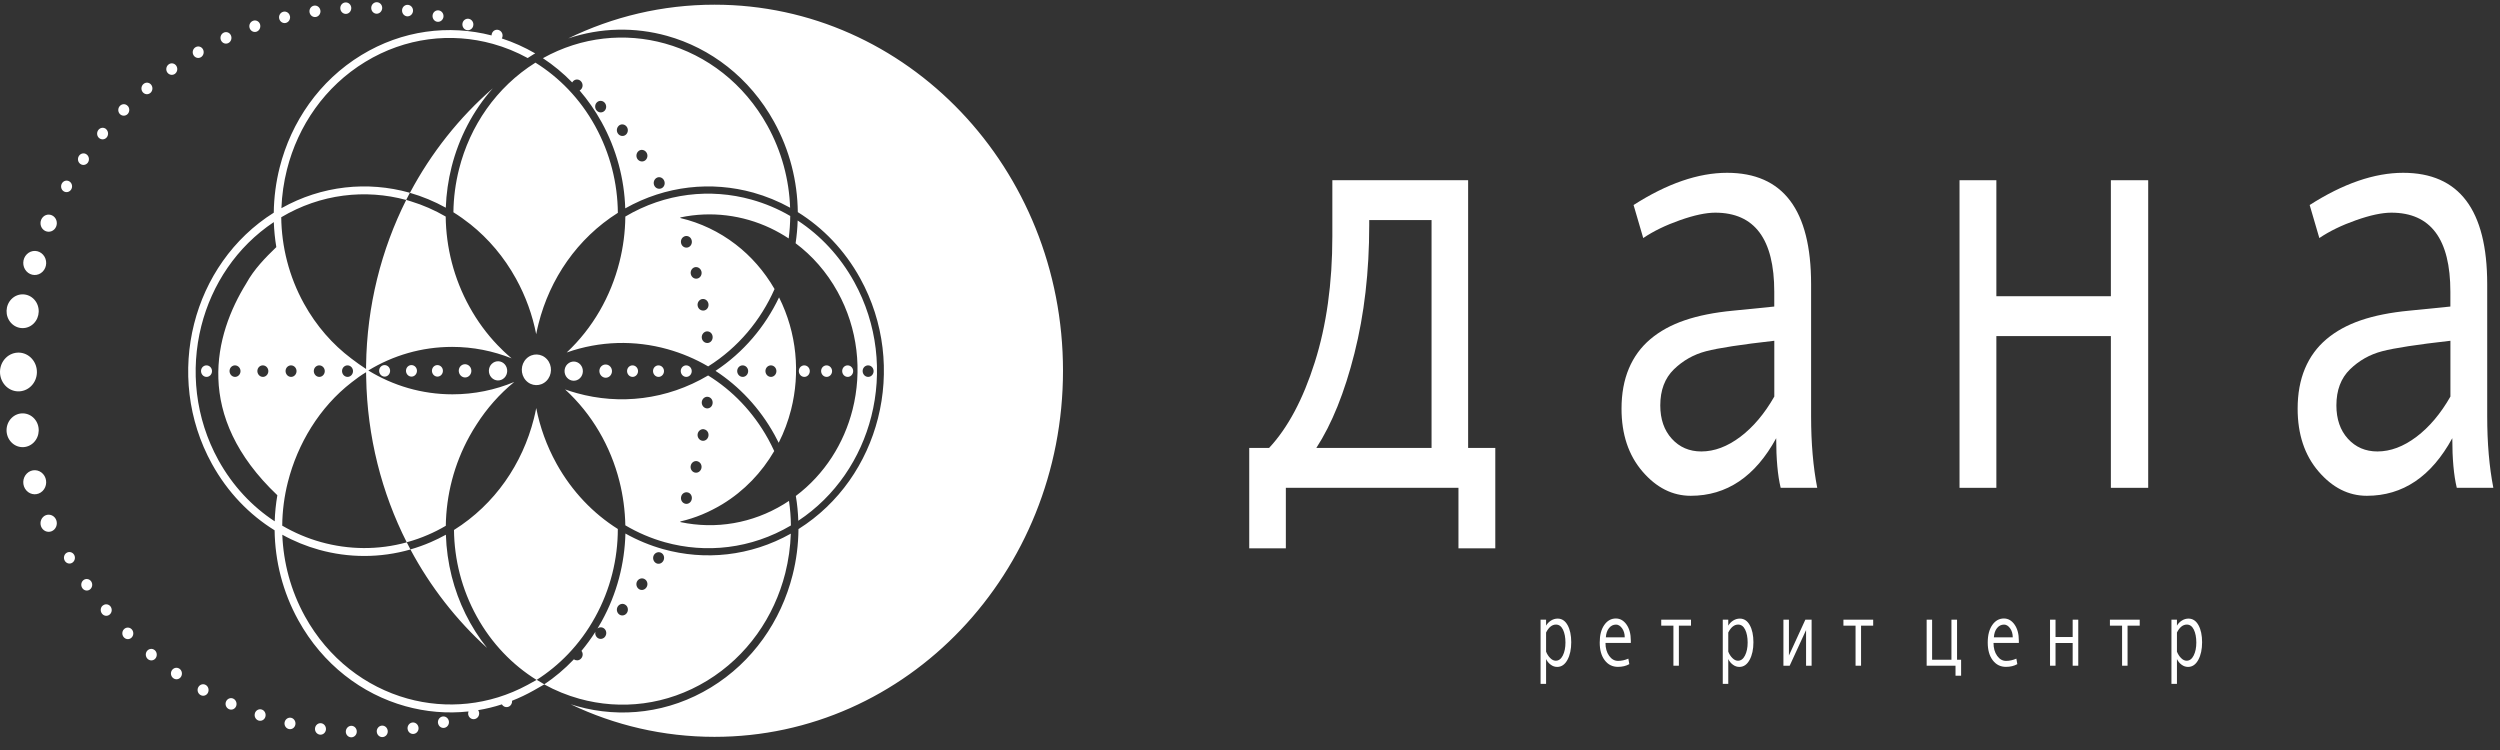
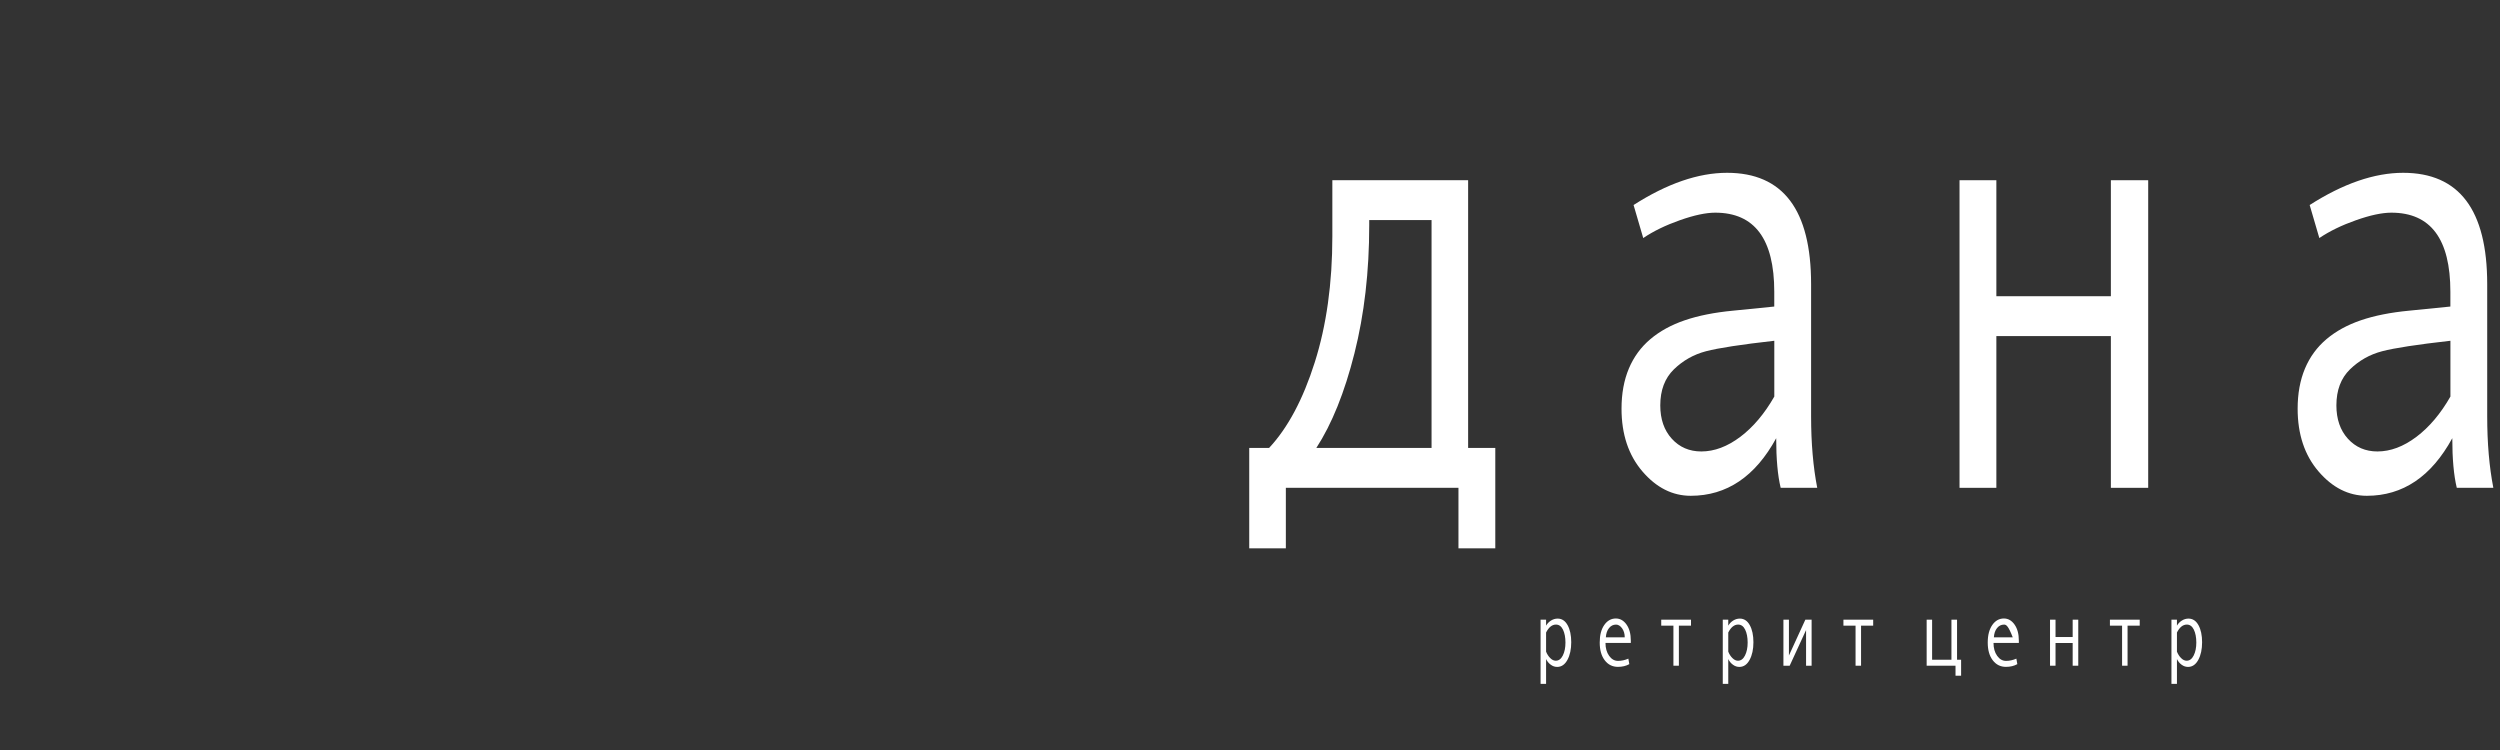
<svg xmlns="http://www.w3.org/2000/svg" width="180" height="54" viewBox="0 0 180 54" fill="none">
  <rect x="0" y="0" width="180" height="54" fill="#333333" stroke="none" />
-   <path fill-rule="evenodd" clip-rule="evenodd" d="M7.39 43.611C7.554 43.462 7.802 43.482 7.944 43.648C8.086 43.817 8.076 44.078 7.915 44.23C7.754 44.386 7.502 44.372 7.354 44.196C7.206 44.02 7.222 43.756 7.386 43.607M6.011 41.766C6.188 41.634 6.433 41.675 6.562 41.857C6.69 42.04 6.655 42.297 6.484 42.436C6.313 42.575 6.062 42.538 5.93 42.348C5.798 42.159 5.837 41.898 6.014 41.766H6.011ZM4.796 39.803C4.983 39.688 5.224 39.752 5.337 39.945C5.45 40.138 5.392 40.392 5.208 40.514C5.025 40.636 4.78 40.575 4.664 40.375C4.548 40.175 4.609 39.918 4.796 39.803ZM4.999 13.063C5.186 13.181 5.244 13.435 5.134 13.628C5.025 13.821 4.786 13.892 4.596 13.78C4.406 13.669 4.342 13.412 4.454 13.212C4.567 13.009 4.812 12.945 4.999 13.063ZM6.243 11.124C6.417 11.259 6.455 11.516 6.33 11.703C6.204 11.885 5.959 11.933 5.782 11.801C5.601 11.672 5.559 11.412 5.688 11.219C5.817 11.029 6.069 10.985 6.243 11.124ZM7.647 9.306C7.809 9.459 7.825 9.719 7.686 9.889C7.548 10.061 7.299 10.081 7.132 9.936C6.964 9.79 6.945 9.526 7.09 9.347C7.235 9.171 7.486 9.151 7.651 9.303L7.647 9.306ZM9.2 7.628C9.349 7.794 9.342 8.054 9.188 8.213C9.033 8.369 8.785 8.369 8.63 8.21C8.476 8.047 8.479 7.783 8.637 7.621C8.798 7.459 9.049 7.462 9.197 7.631L9.2 7.628ZM0.788 23.243C1.226 23.731 1.96 23.754 2.424 23.294C2.888 22.834 2.911 22.062 2.473 21.575C2.034 21.087 1.3 21.064 0.836 21.524C0.372 21.984 0.349 22.756 0.788 23.243ZM1.899 19.527C2.212 19.876 2.734 19.893 3.066 19.564C3.397 19.236 3.414 18.688 3.101 18.339C2.788 17.991 2.267 17.974 1.935 18.302C1.603 18.63 1.587 19.179 1.899 19.527ZM3.075 38.097C3.298 38.344 3.671 38.358 3.907 38.124C4.142 37.891 4.155 37.498 3.932 37.251C3.71 37.004 3.336 36.991 3.101 37.224C2.866 37.458 2.853 37.85 3.075 38.097ZM0.362 27.741C0.865 28.303 1.706 28.327 2.241 27.799C2.776 27.271 2.798 26.387 2.295 25.826C1.793 25.264 0.952 25.24 0.417 25.768C-0.118 26.296 -0.14 27.179 0.362 27.741ZM2.473 30.144C2.911 30.631 2.888 31.403 2.424 31.863C1.96 32.324 1.226 32.303 0.788 31.813C0.349 31.325 0.369 30.554 0.836 30.093C1.3 29.633 2.034 29.657 2.473 30.144ZM3.101 34.127C3.414 34.476 3.397 35.024 3.066 35.353C2.734 35.681 2.212 35.664 1.899 35.315C1.587 34.967 1.603 34.419 1.935 34.09C2.267 33.762 2.788 33.779 3.101 34.127ZM3.075 16.491C3.298 16.738 3.671 16.752 3.907 16.518C4.142 16.285 4.155 15.892 3.932 15.645C3.71 15.398 3.336 15.385 3.101 15.618C2.866 15.852 2.853 16.244 3.075 16.491ZM10.889 6.108C11.024 6.288 10.995 6.548 10.828 6.69C10.66 6.832 10.415 6.809 10.274 6.633C10.135 6.457 10.158 6.193 10.332 6.047C10.505 5.898 10.757 5.929 10.889 6.108ZM12.7 4.748C12.819 4.941 12.767 5.194 12.59 5.32C12.413 5.445 12.168 5.397 12.042 5.211C11.917 5.025 11.965 4.765 12.149 4.633C12.332 4.501 12.581 4.555 12.7 4.748ZM14.62 3.563C14.72 3.766 14.649 4.013 14.462 4.122C14.275 4.23 14.034 4.162 13.927 3.962C13.818 3.763 13.889 3.509 14.082 3.397C14.279 3.286 14.52 3.36 14.62 3.563ZM16.634 2.565C16.718 2.775 16.624 3.018 16.428 3.106C16.231 3.198 15.999 3.106 15.909 2.896C15.819 2.69 15.909 2.443 16.112 2.348C16.315 2.253 16.55 2.351 16.634 2.565ZM18.725 1.759C18.79 1.976 18.677 2.209 18.474 2.28C18.271 2.351 18.048 2.24 17.974 2.023C17.9 1.807 18.013 1.57 18.226 1.495C18.438 1.421 18.661 1.539 18.728 1.759H18.725ZM20.878 1.157C20.923 1.38 20.791 1.6 20.581 1.651C20.372 1.702 20.159 1.57 20.104 1.346C20.049 1.126 20.181 0.9 20.397 0.845C20.613 0.791 20.829 0.933 20.874 1.157H20.878ZM23.072 0.761C23.098 0.988 22.946 1.194 22.733 1.224C22.521 1.255 22.321 1.103 22.285 0.876C22.25 0.649 22.401 0.436 22.621 0.405C22.84 0.372 23.043 0.534 23.069 0.761H23.072ZM25.292 0.571C25.298 0.798 25.131 0.991 24.918 1.001C24.702 1.011 24.518 0.842 24.502 0.612C24.486 0.385 24.654 0.185 24.876 0.175C25.098 0.162 25.285 0.341 25.292 0.571ZM27.518 0.592C27.505 0.818 27.322 0.994 27.109 0.988C26.893 0.981 26.722 0.791 26.729 0.561C26.732 0.334 26.916 0.152 27.138 0.158C27.36 0.169 27.531 0.361 27.518 0.592ZM29.735 0.818C29.703 1.045 29.506 1.201 29.294 1.174C29.081 1.147 28.926 0.94 28.949 0.713C28.971 0.487 29.171 0.321 29.39 0.351C29.613 0.382 29.764 0.592 29.735 0.818ZM31.923 1.252C31.871 1.475 31.662 1.61 31.453 1.563C31.243 1.516 31.108 1.296 31.15 1.072C31.192 0.849 31.404 0.703 31.62 0.754C31.839 0.805 31.971 1.028 31.923 1.252ZM34.066 1.891C33.995 2.108 33.776 2.226 33.569 2.159C33.363 2.091 33.247 1.861 33.308 1.641C33.37 1.421 33.592 1.299 33.805 1.367C34.017 1.438 34.133 1.675 34.062 1.888L34.066 1.891ZM31.539 52.088C31.494 51.865 31.626 51.645 31.836 51.594C32.045 51.544 32.258 51.675 32.313 51.899C32.367 52.119 32.235 52.346 32.02 52.4C31.804 52.454 31.588 52.312 31.543 52.088H31.539ZM29.345 52.484C29.319 52.258 29.471 52.051 29.683 52.021C29.896 51.99 30.096 52.143 30.131 52.369C30.167 52.596 30.015 52.809 29.796 52.84C29.574 52.874 29.374 52.711 29.348 52.484H29.345ZM27.125 52.674C27.119 52.447 27.286 52.254 27.502 52.244C27.718 52.234 27.902 52.403 27.918 52.633C27.934 52.86 27.766 53.06 27.544 53.07C27.322 53.083 27.135 52.904 27.128 52.674H27.125ZM24.899 52.654C24.912 52.427 25.095 52.251 25.308 52.258C25.524 52.264 25.695 52.454 25.688 52.684C25.685 52.911 25.501 53.094 25.279 53.087C25.056 53.077 24.886 52.884 24.899 52.654ZM22.682 52.427C22.714 52.2 22.911 52.044 23.123 52.072C23.336 52.099 23.491 52.305 23.468 52.532C23.445 52.758 23.246 52.924 23.027 52.894C22.804 52.863 22.653 52.654 22.682 52.427ZM20.494 51.994C20.546 51.77 20.755 51.635 20.965 51.682C21.174 51.73 21.309 51.95 21.267 52.173C21.225 52.396 21.013 52.542 20.797 52.491C20.578 52.44 20.446 52.217 20.494 51.994ZM18.351 51.354C18.422 51.137 18.641 51.019 18.848 51.087C19.054 51.154 19.17 51.385 19.108 51.604C19.047 51.824 18.825 51.946 18.612 51.879C18.4 51.807 18.284 51.571 18.355 51.354H18.351ZM16.273 50.515C16.36 50.305 16.592 50.21 16.789 50.298C16.985 50.386 17.082 50.626 17.005 50.836C16.924 51.049 16.692 51.151 16.486 51.06C16.279 50.968 16.186 50.724 16.273 50.515ZM14.275 49.482C14.382 49.283 14.617 49.208 14.807 49.313C14.997 49.418 15.071 49.665 14.975 49.872C14.878 50.075 14.636 50.156 14.44 50.044C14.243 49.936 14.169 49.682 14.275 49.482ZM12.374 48.264C12.497 48.075 12.738 48.024 12.919 48.146C13.099 48.267 13.154 48.521 13.038 48.718C12.922 48.91 12.677 48.968 12.49 48.839C12.303 48.711 12.252 48.454 12.374 48.264ZM10.583 46.873C10.721 46.697 10.966 46.667 11.137 46.809C11.305 46.947 11.337 47.205 11.208 47.388C11.076 47.57 10.828 47.604 10.65 47.459C10.476 47.313 10.447 47.049 10.583 46.873ZM38.551 4.511C35.728 6.281 33.834 9.073 33.051 12.176C32.796 13.188 32.657 14.231 32.645 15.283C33.07 15.547 33.482 15.842 33.879 16.156C35.164 17.185 36.286 18.495 37.149 20.059C37.855 21.338 38.338 22.688 38.606 24.062C38.654 23.805 38.712 23.551 38.776 23.301C39.592 20.076 41.557 17.172 44.486 15.324C44.467 13.198 43.938 11.053 42.855 9.083L42.846 9.066C42.301 8.078 41.647 7.198 40.913 6.43C40.197 5.682 39.405 5.042 38.554 4.511H38.551ZM55.767 20.81C55.022 19.52 54.065 18.441 52.97 17.598C51.778 16.681 50.424 16.038 49 15.703C48.99 15.703 48.981 15.693 48.981 15.683C48.981 15.669 48.987 15.655 49 15.652C51.201 15.188 53.469 15.479 55.48 16.43C55.928 16.644 56.366 16.891 56.785 17.168C56.856 16.634 56.891 16.092 56.898 15.551C56.018 15.036 55.08 14.644 54.11 14.373C51.149 13.547 47.895 13.889 45.024 15.591C45.014 16.705 44.869 17.808 44.599 18.874C43.977 21.338 42.685 23.616 40.803 25.379C43.194 24.536 45.72 24.485 48.066 25.142C49.081 25.426 50.063 25.839 50.988 26.381C53.157 25.02 54.774 23.057 55.767 20.813V20.81ZM57.477 37.495C60.165 35.715 61.972 32.994 62.736 29.978C63.535 26.821 63.184 23.345 61.502 20.296C60.471 18.431 59.06 16.942 57.432 15.876C57.416 16.427 57.365 16.972 57.284 17.514C58.48 18.41 59.517 19.581 60.303 21.003C61.779 23.673 62.085 26.722 61.386 29.488C60.77 31.928 59.369 34.151 57.3 35.708C57.4 36.3 57.458 36.899 57.477 37.492V37.495ZM50.991 27.03C47.998 28.804 44.605 29.163 41.522 28.303C41.241 28.225 40.964 28.137 40.687 28.039C42.63 29.816 43.964 32.134 44.599 34.649C44.86 35.681 45.002 36.747 45.024 37.823C45.923 38.355 46.883 38.764 47.876 39.042C50.83 39.864 54.078 39.526 56.946 37.833C56.939 37.245 56.894 36.652 56.807 36.063C56.685 36.145 56.562 36.222 56.437 36.3C55.29 37.001 54.072 37.448 52.834 37.664C51.552 37.888 50.254 37.857 49 37.593C48.99 37.593 48.984 37.583 48.981 37.573C48.981 37.559 48.987 37.546 49 37.542C49.522 37.42 50.038 37.255 50.547 37.045C51.043 36.838 51.533 36.591 52.01 36.304C53.595 35.339 54.852 34.009 55.744 32.476C55.609 32.181 55.464 31.894 55.306 31.606C54.223 29.65 52.725 28.11 50.991 27.037V27.03ZM56.959 29.491C57.623 26.865 57.381 23.985 56.092 21.412C55.087 23.517 53.543 25.365 51.517 26.702C53.221 27.816 54.697 29.369 55.773 31.318C55.876 31.505 55.973 31.691 56.066 31.88C56.45 31.122 56.749 30.32 56.959 29.491ZM45.021 38.409C45.888 38.896 46.806 39.275 47.75 39.539C50.74 40.372 54.017 40.06 56.939 38.422C56.907 39.383 56.772 40.338 56.54 41.265C55.744 44.416 53.804 47.245 50.908 49.012C48.011 50.779 44.708 51.144 41.709 50.308C40.835 50.065 39.985 49.719 39.182 49.276C39.936 48.772 40.645 48.176 41.293 47.499L41.322 47.469C41.46 47.574 41.657 47.574 41.799 47.452C41.973 47.303 42.005 47.042 41.866 46.863C42.224 46.433 42.559 45.976 42.868 45.492C42.839 45.621 42.868 45.763 42.962 45.868C43.107 46.037 43.361 46.047 43.526 45.885C43.687 45.719 43.693 45.455 43.542 45.293C43.4 45.14 43.175 45.127 43.02 45.252C43.12 45.09 43.216 44.924 43.31 44.754L43.319 44.737C44.425 42.741 44.976 40.565 45.031 38.405L45.021 38.409ZM32.693 38.155C35.641 36.307 37.616 33.39 38.438 30.147C38.502 29.894 38.56 29.636 38.609 29.379C38.876 30.747 39.356 32.093 40.062 33.369L40.078 33.4C41.19 35.397 42.72 36.977 44.483 38.087C44.483 40.246 43.954 42.436 42.849 44.436L42.839 44.453C42.295 45.441 41.641 46.321 40.906 47.09C40.217 47.81 39.453 48.433 38.635 48.955C36.907 47.882 35.406 46.342 34.327 44.389C33.241 42.423 32.709 40.277 32.687 38.155H32.693ZM39.185 49.279C39.157 49.296 38.454 49.696 38.425 49.713C37.916 50 37.394 50.247 36.869 50.454C36.888 50.626 36.798 50.802 36.634 50.877C36.447 50.961 36.237 50.887 36.137 50.714C35.574 50.897 35 51.036 34.426 51.131C34.446 51.161 34.465 51.195 34.478 51.232C34.552 51.449 34.439 51.686 34.227 51.76C34.014 51.835 33.792 51.713 33.724 51.496C33.695 51.405 33.702 51.31 33.73 51.225C32.197 51.391 30.657 51.256 29.187 50.846C26.055 49.973 23.239 47.844 21.483 44.666C20.352 42.622 19.801 40.392 19.772 38.182C17.961 37.062 16.392 35.451 15.261 33.403C13.505 30.225 13.144 26.604 13.976 23.314C14.794 20.079 16.769 17.162 19.711 15.314C19.724 14.21 19.869 13.117 20.136 12.058C20.968 8.768 22.994 5.81 26.02 3.966C28.968 2.169 32.322 1.759 35.393 2.551C35.393 2.5 35.403 2.45 35.422 2.399C35.503 2.186 35.735 2.084 35.941 2.175C36.147 2.267 36.24 2.511 36.154 2.72C36.147 2.737 36.141 2.751 36.131 2.768C36.962 3.038 37.768 3.401 38.535 3.844C38.49 3.868 38.444 3.895 38.403 3.918C38.264 4.003 38.126 4.091 37.993 4.179C37.197 3.742 36.356 3.401 35.493 3.16C32.493 2.324 29.191 2.69 26.294 4.457C23.397 6.223 21.457 9.053 20.662 12.203C20.433 13.11 20.297 14.044 20.262 14.989C23.188 13.347 26.474 13.036 29.468 13.868C29.484 13.872 29.5 13.879 29.516 13.882C31.047 10.999 33.076 8.447 35.483 6.359C34.05 7.976 33.044 9.926 32.516 12.011C32.274 12.968 32.132 13.957 32.097 14.955C31.272 14.498 30.405 14.139 29.509 13.882C29.419 14.051 29.332 14.224 29.245 14.396C26.31 13.601 23.091 13.953 20.249 15.642C20.275 17.761 20.803 19.903 21.889 21.866C22.779 23.473 23.948 24.8 25.298 25.815C25.646 26.076 26.001 26.34 26.358 26.567V26.316C26.416 22.015 27.454 17.964 29.248 14.393C29.361 14.427 29.477 14.464 29.59 14.498C30.457 14.762 31.298 15.131 32.09 15.591C32.116 17.805 32.67 20.045 33.805 22.096C34.375 23.128 35.055 24.049 35.825 24.851C35.97 25.003 36.118 25.149 36.266 25.291C36.453 25.467 36.643 25.639 36.837 25.802C35.506 25.27 34.062 24.976 32.554 24.976C30.354 24.976 28.295 25.592 26.519 26.675C28.298 27.765 30.367 28.391 32.574 28.391C34.146 28.391 35.648 28.076 37.027 27.501C35.96 28.374 35.055 29.403 34.327 30.54C34.146 30.817 33.972 31.105 33.808 31.403C32.683 33.44 32.129 35.657 32.097 37.857C31.665 38.111 31.237 38.328 30.808 38.51C30.331 38.717 29.851 38.886 29.364 39.021C29.358 39.021 29.319 39.035 29.284 39.045C27.486 35.491 26.439 31.457 26.365 27.173L26.358 26.8C25.994 27.014 25.659 27.264 25.324 27.524C22.998 29.318 21.425 31.955 20.726 34.713C20.468 35.732 20.33 36.788 20.32 37.847C21.203 38.361 22.14 38.761 23.114 39.031C25.108 39.587 27.235 39.614 29.287 39.048C29.374 39.221 29.461 39.39 29.551 39.559C30.038 39.417 30.524 39.248 31.014 39.035C31.375 38.879 31.739 38.7 32.103 38.5C32.136 39.515 32.277 40.521 32.522 41.495C32.996 43.37 33.856 45.133 35.068 46.65C32.861 44.65 30.988 42.25 29.551 39.563C27.367 40.189 25.095 40.175 22.972 39.583C22.057 39.329 21.167 38.967 20.326 38.5C20.404 40.507 20.932 42.521 21.957 44.379C23.639 47.421 26.332 49.459 29.332 50.295C32.142 51.077 35.219 50.806 37.977 49.317L38.647 48.948C38.686 48.971 39.153 49.249 39.192 49.273L39.185 49.279ZM76.536 26.695C76.536 41.252 65.301 53.053 51.446 53.053C47.75 53.053 44.244 52.214 41.087 50.708C41.248 50.758 41.412 50.809 41.573 50.853C44.705 51.726 48.156 51.344 51.181 49.499C54.207 47.655 56.234 44.697 57.065 41.407C57.339 40.331 57.481 39.218 57.49 38.094C60.429 36.246 62.398 33.339 63.216 30.107C64.047 26.824 63.683 23.206 61.931 20.035C60.806 17.997 59.243 16.393 57.442 15.273C57.416 13.056 56.865 10.816 55.728 8.761C53.972 5.584 51.156 3.455 48.024 2.582C45.726 1.942 43.255 1.976 40.909 2.768C44.112 1.208 47.682 0.338 51.446 0.338C65.304 0.338 76.54 12.136 76.536 26.695ZM45.978 10.873C46.152 10.735 46.4 10.775 46.535 10.965C46.67 11.151 46.629 11.418 46.451 11.55C46.274 11.682 46.032 11.635 45.9 11.456C45.772 11.273 45.807 11.012 45.981 10.873H45.978ZM44.541 9.063C44.702 8.907 44.953 8.924 45.105 9.1C45.253 9.276 45.233 9.543 45.069 9.692C44.902 9.841 44.657 9.817 44.515 9.648C44.37 9.479 44.383 9.218 44.544 9.063H44.541ZM42.955 7.394C43.1 7.225 43.355 7.215 43.519 7.377C43.68 7.543 43.687 7.807 43.535 7.97C43.384 8.132 43.133 8.135 42.978 7.976C42.82 7.821 42.807 7.56 42.955 7.391V7.394ZM45.018 15.002C47.947 13.351 51.236 13.033 54.236 13.868C55.154 14.126 56.044 14.488 56.888 14.955C56.817 12.941 56.285 10.914 55.254 9.049C53.572 6.007 50.879 3.969 47.879 3.133C45.021 2.335 41.886 2.632 39.089 4.189C39.843 4.687 40.552 5.269 41.199 5.936C41.209 5.919 41.219 5.902 41.232 5.885C41.364 5.705 41.618 5.668 41.792 5.817C41.966 5.966 41.998 6.227 41.86 6.406C41.825 6.453 41.779 6.491 41.731 6.514C42.317 7.195 42.846 7.946 43.3 8.768L43.31 8.785C44.396 10.752 44.95 12.887 45.018 15.009V15.002ZM49.557 35.464C49.764 35.542 49.867 35.782 49.789 36.006C49.751 36.117 49.673 36.199 49.58 36.243C49.487 36.287 49.377 36.294 49.277 36.249C49.177 36.209 49.1 36.124 49.061 36.029C49.023 35.931 49.019 35.82 49.055 35.715C49.129 35.502 49.355 35.39 49.561 35.468L49.557 35.464ZM50.221 33.214C50.431 33.271 50.56 33.501 50.498 33.728C50.434 33.955 50.215 34.084 50.005 34.019C49.796 33.955 49.677 33.725 49.738 33.505C49.796 33.285 50.009 33.153 50.218 33.21L50.221 33.214ZM50.688 30.909C50.795 30.926 50.885 30.99 50.946 31.078C51.004 31.166 51.027 31.278 51.008 31.393C50.966 31.626 50.759 31.775 50.547 31.731C50.334 31.687 50.192 31.467 50.231 31.244C50.25 31.132 50.312 31.038 50.395 30.977C50.476 30.916 50.579 30.885 50.688 30.905V30.909ZM50.953 28.57C51.169 28.587 51.33 28.79 51.31 29.024C51.301 29.142 51.249 29.244 51.172 29.311C51.094 29.379 50.988 29.416 50.882 29.403C50.772 29.389 50.682 29.335 50.618 29.251C50.553 29.169 50.518 29.061 50.527 28.949C50.547 28.723 50.737 28.553 50.953 28.567V28.57ZM50.882 23.863C50.991 23.849 51.094 23.886 51.172 23.954C51.249 24.022 51.301 24.123 51.31 24.242C51.33 24.475 51.169 24.682 50.953 24.695C50.737 24.712 50.544 24.54 50.527 24.313C50.518 24.198 50.553 24.093 50.618 24.012C50.682 23.93 50.772 23.873 50.882 23.859V23.863ZM50.547 21.534C50.759 21.49 50.966 21.639 51.008 21.873C51.027 21.988 51.004 22.099 50.946 22.187C50.888 22.275 50.798 22.34 50.688 22.357C50.582 22.373 50.479 22.346 50.395 22.285C50.312 22.225 50.25 22.13 50.231 22.018C50.192 21.795 50.331 21.578 50.547 21.531V21.534ZM50.009 19.246C50.218 19.182 50.437 19.311 50.502 19.537C50.563 19.764 50.434 19.998 50.224 20.052C50.012 20.109 49.802 19.977 49.744 19.757C49.683 19.541 49.802 19.311 50.012 19.243L50.009 19.246ZM49.277 17.019C49.377 16.979 49.487 16.982 49.58 17.026C49.673 17.07 49.754 17.151 49.789 17.263C49.867 17.483 49.764 17.727 49.557 17.805C49.351 17.882 49.126 17.771 49.052 17.558C49.016 17.449 49.019 17.337 49.058 17.243C49.097 17.145 49.174 17.063 49.274 17.023L49.277 17.019ZM53.269 26.364C53.456 26.249 53.698 26.313 53.811 26.506C53.923 26.699 53.865 26.953 53.682 27.074C53.498 27.196 53.253 27.135 53.137 26.936C53.021 26.736 53.083 26.479 53.269 26.364ZM55.303 26.364C55.489 26.249 55.731 26.313 55.844 26.506C55.957 26.699 55.899 26.953 55.715 27.074C55.531 27.196 55.286 27.135 55.17 26.936C55.054 26.736 55.116 26.479 55.303 26.364ZM59.311 26.364C59.498 26.249 59.739 26.313 59.852 26.506C59.965 26.699 59.907 26.953 59.723 27.074C59.54 27.196 59.295 27.135 59.179 26.936C59.063 26.736 59.124 26.479 59.311 26.364ZM57.706 26.364C57.893 26.249 58.135 26.313 58.248 26.506C58.36 26.699 58.302 26.953 58.119 27.074C57.935 27.196 57.69 27.135 57.574 26.936C57.458 26.736 57.519 26.479 57.706 26.364ZM60.828 26.364C61.015 26.249 61.257 26.313 61.37 26.506C61.483 26.699 61.425 26.953 61.241 27.074C61.057 27.196 60.812 27.135 60.696 26.936C60.58 26.736 60.642 26.479 60.828 26.364ZM43.374 26.309C43.59 26.177 43.867 26.252 43.996 26.472C44.125 26.692 44.061 26.986 43.851 27.125C43.642 27.267 43.358 27.196 43.223 26.966C43.091 26.736 43.158 26.442 43.374 26.309ZM45.34 26.364C45.527 26.249 45.768 26.313 45.881 26.506C45.994 26.699 45.936 26.953 45.752 27.074C45.569 27.196 45.324 27.135 45.208 26.936C45.092 26.736 45.153 26.479 45.34 26.364ZM47.209 26.364C47.395 26.249 47.637 26.313 47.75 26.506C47.863 26.699 47.805 26.953 47.621 27.074C47.437 27.196 47.193 27.135 47.077 26.936C46.961 26.736 47.022 26.479 47.209 26.364ZM49.206 26.364C49.393 26.249 49.635 26.313 49.748 26.506C49.86 26.699 49.802 26.953 49.619 27.074C49.435 27.196 49.19 27.135 49.074 26.936C48.958 26.736 49.019 26.479 49.206 26.364ZM27.489 26.343C27.676 26.228 27.918 26.293 28.031 26.485C28.143 26.678 28.085 26.932 27.902 27.054C27.718 27.176 27.473 27.115 27.357 26.915C27.241 26.716 27.302 26.459 27.489 26.343ZM29.422 26.343C29.609 26.228 29.851 26.293 29.964 26.485C30.077 26.678 30.019 26.932 29.835 27.054C29.651 27.176 29.406 27.115 29.29 26.915C29.174 26.716 29.236 26.459 29.422 26.343ZM31.291 26.343C31.478 26.228 31.72 26.293 31.833 26.485C31.945 26.678 31.887 26.932 31.704 27.054C31.52 27.176 31.275 27.115 31.159 26.915C31.043 26.716 31.105 26.459 31.291 26.343ZM33.25 26.289C33.466 26.157 33.743 26.232 33.872 26.452C34.001 26.672 33.937 26.966 33.727 27.105C33.518 27.247 33.234 27.176 33.099 26.946C32.967 26.716 33.035 26.421 33.25 26.289ZM35.406 26.198C35.142 26.459 35.129 26.898 35.38 27.176C35.628 27.453 36.047 27.467 36.311 27.206C36.576 26.946 36.589 26.506 36.34 26.228C36.092 25.951 35.673 25.937 35.409 26.198H35.406ZM39.34 27.43C38.918 27.846 38.254 27.826 37.855 27.382C37.459 26.939 37.478 26.242 37.9 25.822C38.322 25.406 38.986 25.426 39.385 25.87C39.782 26.313 39.762 27.01 39.34 27.43ZM40.855 26.218C40.59 26.479 40.578 26.919 40.829 27.196C41.077 27.474 41.496 27.487 41.76 27.227C42.024 26.966 42.037 26.526 41.789 26.249C41.541 25.971 41.122 25.958 40.858 26.218H40.855ZM47.254 12.819C47.437 12.697 47.682 12.762 47.798 12.965C47.914 13.168 47.856 13.422 47.666 13.537C47.479 13.649 47.234 13.584 47.125 13.391C47.012 13.198 47.07 12.941 47.254 12.819ZM17.736 20.397C15.435 24.106 13.924 29.924 19.969 35.657C19.863 36.277 19.798 36.906 19.779 37.535C18.158 36.473 16.756 34.99 15.729 33.136C14.047 30.093 13.699 26.624 14.494 23.473C15.252 20.475 17.046 17.767 19.714 15.991C19.737 16.593 19.795 17.192 19.895 17.791C19.108 18.549 18.284 19.392 17.733 20.4L17.736 20.397ZM20.752 26.364C20.939 26.249 21.18 26.313 21.293 26.506C21.406 26.699 21.348 26.953 21.164 27.074C20.981 27.196 20.736 27.135 20.62 26.936C20.504 26.736 20.565 26.479 20.752 26.364ZM22.785 26.364C22.972 26.249 23.213 26.313 23.326 26.506C23.439 26.699 23.381 26.953 23.197 27.074C23.014 27.196 22.769 27.135 22.653 26.936C22.537 26.736 22.598 26.479 22.785 26.364ZM24.818 26.364C25.005 26.249 25.247 26.313 25.359 26.506C25.472 26.699 25.414 26.953 25.23 27.074C25.047 27.196 24.802 27.135 24.686 26.936C24.57 26.736 24.631 26.479 24.818 26.364ZM16.718 26.364C16.905 26.249 17.146 26.313 17.259 26.506C17.372 26.699 17.314 26.953 17.13 27.074C16.947 27.196 16.702 27.135 16.586 26.936C16.47 26.736 16.531 26.479 16.718 26.364ZM18.722 26.364C18.909 26.249 19.15 26.313 19.263 26.506C19.376 26.699 19.318 26.953 19.134 27.074C18.951 27.196 18.706 27.135 18.59 26.936C18.474 26.736 18.535 26.479 18.722 26.364ZM14.665 26.364C14.852 26.249 15.094 26.313 15.207 26.506C15.319 26.699 15.261 26.953 15.078 27.074C14.894 27.196 14.649 27.135 14.533 26.936C14.417 26.736 14.478 26.479 14.665 26.364ZM45.072 43.577C45.237 43.722 45.256 43.993 45.108 44.169C44.956 44.345 44.705 44.362 44.544 44.206C44.383 44.05 44.37 43.79 44.515 43.621C44.66 43.452 44.905 43.428 45.069 43.577H45.072ZM46.451 41.719C46.629 41.851 46.67 42.115 46.535 42.304C46.4 42.494 46.152 42.534 45.978 42.395C45.804 42.257 45.768 41.996 45.897 41.813C46.029 41.634 46.271 41.587 46.448 41.719H46.451ZM47.624 39.813C47.814 39.928 47.872 40.185 47.756 40.385C47.64 40.588 47.395 40.653 47.212 40.531C47.028 40.409 46.97 40.152 47.083 39.959C47.196 39.766 47.441 39.702 47.624 39.813ZM62.301 26.364C62.488 26.249 62.73 26.313 62.842 26.506C62.955 26.699 62.897 26.953 62.714 27.074C62.53 27.196 62.285 27.135 62.169 26.936C62.053 26.736 62.114 26.479 62.301 26.364ZM8.917 45.313C9.068 45.15 9.316 45.144 9.474 45.299C9.629 45.455 9.642 45.716 9.494 45.885C9.349 46.054 9.094 46.064 8.933 45.902C8.772 45.743 8.766 45.475 8.917 45.313Z" fill="white" />
  <path d="M107.661 39.479H105.009V35.123H92.581V39.479H89.945V32.253H91.373C92.723 30.808 93.818 28.754 94.662 26.09C95.507 23.427 95.929 20.401 95.929 17.013V12.976H105.705V32.253H107.661V39.479ZM103.072 32.253V15.845H98.584V16.228C98.584 19.558 98.229 22.628 97.52 25.44C96.812 28.253 95.897 30.524 94.775 32.253H103.072Z" fill="white" />
  <path d="M130.844 35.121H128.208C127.992 34.228 127.886 33.04 127.886 31.551C126.378 34.312 124.328 35.697 121.731 35.697C120.417 35.697 119.257 35.111 118.255 33.943C117.253 32.776 116.75 31.27 116.75 29.425C116.75 28.335 116.927 27.371 117.278 26.535C117.63 25.699 118.145 24.995 118.825 24.42C119.505 23.844 120.333 23.391 121.306 23.059C122.279 22.727 123.436 22.497 124.773 22.369L127.747 22.071V21.008C127.747 17.211 126.329 15.312 123.497 15.312C122.827 15.312 121.983 15.492 120.955 15.854C119.93 16.216 119.047 16.642 118.313 17.14L117.617 14.761C120.03 13.217 122.276 12.442 124.348 12.442C128.382 12.442 130.399 15.113 130.399 20.457V29.977C130.399 31.903 130.547 33.618 130.84 35.121H130.844ZM127.75 28.552V24.535C125.36 24.805 123.719 25.056 122.83 25.29C121.941 25.523 121.171 25.96 120.517 26.596C119.866 27.232 119.54 28.099 119.54 29.188C119.54 30.18 119.817 30.982 120.372 31.591C120.926 32.2 121.635 32.505 122.495 32.505C123.436 32.505 124.37 32.153 125.302 31.453C126.229 30.752 127.048 29.784 127.75 28.552Z" fill="white" />
  <path d="M154.67 35.123H151.983V24.198H143.738V35.123H141.086V12.976H143.738V21.328H151.983V12.976H154.67V35.123Z" fill="white" />
  <path d="M179.523 35.121H176.888C176.672 34.228 176.565 33.04 176.565 31.551C175.057 34.312 173.008 35.697 170.411 35.697C169.096 35.697 167.936 35.111 166.934 33.943C165.932 32.776 165.43 31.27 165.43 29.425C165.43 28.335 165.607 27.371 165.958 26.535C166.309 25.699 166.825 24.995 167.505 24.42C168.185 23.844 169.013 23.391 169.986 23.059C170.959 22.727 172.116 22.497 173.453 22.369L176.427 22.071V21.008C176.427 17.211 175.009 15.312 172.177 15.312C171.507 15.312 170.662 15.492 169.635 15.854C168.61 16.216 167.727 16.642 166.992 17.14L166.296 14.761C168.71 13.217 170.956 12.442 173.027 12.442C177.062 12.442 179.079 15.113 179.079 20.457V29.977C179.079 31.903 179.227 33.618 179.52 35.121H179.523ZM176.43 28.552V24.535C174.039 24.805 172.399 25.056 171.51 25.29C170.621 25.523 169.85 25.96 169.196 26.596C168.545 27.232 168.22 28.099 168.22 29.188C168.22 30.18 168.497 30.982 169.051 31.591C169.606 32.2 170.314 32.505 171.175 32.505C172.116 32.505 173.05 32.153 173.981 31.453C174.909 30.752 175.728 29.784 176.43 28.552Z" fill="white" />
  <path d="M111.318 45.047C111.405 44.894 111.524 44.773 111.676 44.678C111.827 44.583 111.985 44.539 112.15 44.539C112.456 44.539 112.694 44.698 112.868 45.013C113.042 45.328 113.129 45.737 113.129 46.241C113.129 46.746 113.039 47.175 112.855 47.511C112.671 47.849 112.427 48.018 112.117 48.018C111.953 48.018 111.798 47.967 111.657 47.862C111.515 47.761 111.399 47.622 111.318 47.453V49.24H110.922V44.617H111.318V45.047ZM111.318 45.541V46.918C111.392 47.104 111.492 47.26 111.621 47.385C111.747 47.511 111.879 47.572 112.014 47.572C112.227 47.572 112.398 47.446 112.523 47.196C112.649 46.945 112.713 46.634 112.713 46.265C112.713 45.896 112.652 45.571 112.533 45.331C112.414 45.091 112.246 44.969 112.03 44.969C111.75 44.969 111.512 45.158 111.318 45.541Z" fill="white" />
  <path d="M117.413 46.291H115.595C115.595 46.667 115.682 46.975 115.856 47.218C116.03 47.462 116.243 47.584 116.498 47.584C116.752 47.584 116.987 47.53 117.242 47.422L117.31 47.818C117.074 47.95 116.804 48.014 116.491 48.014C116.098 48.014 115.779 47.855 115.541 47.54C115.299 47.225 115.18 46.799 115.18 46.261C115.18 45.723 115.289 45.316 115.505 45.002C115.721 44.69 116.001 44.531 116.343 44.531C116.649 44.531 116.904 44.677 117.11 44.968C117.316 45.259 117.419 45.645 117.419 46.129V46.284L117.413 46.291ZM116.981 45.888C116.981 45.631 116.916 45.411 116.788 45.235C116.659 45.059 116.514 44.971 116.356 44.971C116.15 44.971 115.982 45.056 115.847 45.225C115.711 45.394 115.637 45.618 115.621 45.888H116.981Z" fill="white" />
  <path d="M121.752 45.047H120.879V47.931H120.486V45.047H119.609V44.617H121.752V45.047Z" fill="white" />
  <path d="M124.435 45.047C124.522 44.894 124.642 44.773 124.793 44.678C124.944 44.583 125.102 44.539 125.267 44.539C125.573 44.539 125.811 44.698 125.985 45.013C126.159 45.328 126.246 45.737 126.246 46.241C126.246 46.746 126.156 47.175 125.972 47.511C125.789 47.849 125.544 48.018 125.234 48.018C125.07 48.018 124.915 47.967 124.774 47.862C124.632 47.761 124.516 47.622 124.435 47.453V49.24H124.039V44.617H124.435V45.047ZM124.435 45.541V46.918C124.509 47.104 124.609 47.26 124.738 47.385C124.864 47.511 124.996 47.572 125.131 47.572C125.344 47.572 125.515 47.446 125.64 47.196C125.766 46.945 125.831 46.634 125.831 46.265C125.831 45.896 125.769 45.571 125.65 45.331C125.531 45.091 125.363 44.969 125.147 44.969C124.867 44.969 124.629 45.158 124.435 45.541Z" fill="white" />
  <path d="M130.436 47.931H130.037V45.365L128.857 47.931H128.406V44.617H128.803V47.196L129.985 44.617H130.436V47.931Z" fill="white" />
  <path d="M134.869 45.047H133.996V47.931H133.6V45.047H132.727V44.617H134.869V45.047Z" fill="white" />
  <path d="M141.2 48.651H140.797V47.931H138.719V44.617H139.112V47.501H140.504V44.617H140.907V47.501H141.2V48.651Z" fill="white" />
-   <path d="M145.35 46.291H143.533C143.533 46.667 143.62 46.975 143.794 47.218C143.968 47.462 144.18 47.584 144.435 47.584C144.69 47.584 144.925 47.53 145.179 47.422L145.247 47.818C145.012 47.95 144.741 48.014 144.429 48.014C144.035 48.014 143.717 47.855 143.478 47.54C143.236 47.225 143.117 46.799 143.117 46.261C143.117 45.723 143.227 45.316 143.443 45.002C143.659 44.69 143.939 44.531 144.28 44.531C144.586 44.531 144.841 44.677 145.047 44.968C145.253 45.259 145.357 45.645 145.357 46.129V46.284L145.35 46.291ZM144.918 45.888C144.918 45.631 144.854 45.411 144.725 45.235C144.596 45.059 144.451 44.971 144.293 44.971C144.087 44.971 143.919 45.056 143.784 45.225C143.649 45.394 143.575 45.618 143.559 45.888H144.918Z" fill="white" />
+   <path d="M145.35 46.291H143.533C143.533 46.667 143.62 46.975 143.794 47.218C143.968 47.462 144.18 47.584 144.435 47.584C144.69 47.584 144.925 47.53 145.179 47.422L145.247 47.818C145.012 47.95 144.741 48.014 144.429 48.014C144.035 48.014 143.717 47.855 143.478 47.54C143.236 47.225 143.117 46.799 143.117 46.261C143.117 45.723 143.227 45.316 143.443 45.002C143.659 44.69 143.939 44.531 144.28 44.531C144.586 44.531 144.841 44.677 145.047 44.968C145.253 45.259 145.357 45.645 145.357 46.129V46.284L145.35 46.291ZM144.918 45.888C144.596 45.059 144.451 44.971 144.293 44.971C144.087 44.971 143.919 45.056 143.784 45.225C143.649 45.394 143.575 45.618 143.559 45.888H144.918Z" fill="white" />
  <path d="M149.635 47.931H149.232V46.296H147.998V47.931H147.602V44.617H147.998V45.866H149.232V44.617H149.635V47.931Z" fill="white" />
  <path d="M154.06 45.047H153.184V47.931H152.79V45.047H151.914V44.617H154.06V45.047Z" fill="white" />
  <path d="M156.74 45.047C156.827 44.894 156.946 44.773 157.098 44.678C157.249 44.583 157.407 44.539 157.571 44.539C157.877 44.539 158.116 44.698 158.29 45.013C158.464 45.328 158.551 45.737 158.551 46.241C158.551 46.746 158.461 47.175 158.277 47.511C158.093 47.849 157.848 48.018 157.539 48.018C157.375 48.018 157.22 47.967 157.078 47.862C156.937 47.761 156.821 47.622 156.74 47.453V49.24H156.344V44.617H156.74V45.047ZM156.74 45.541V46.918C156.814 47.104 156.914 47.26 157.043 47.385C157.169 47.511 157.301 47.572 157.436 47.572C157.649 47.572 157.819 47.446 157.945 47.196C158.071 46.945 158.135 46.634 158.135 46.265C158.135 45.896 158.074 45.571 157.955 45.331C157.836 45.091 157.668 44.969 157.452 44.969C157.172 44.969 156.933 45.158 156.74 45.541Z" fill="white" />
</svg>